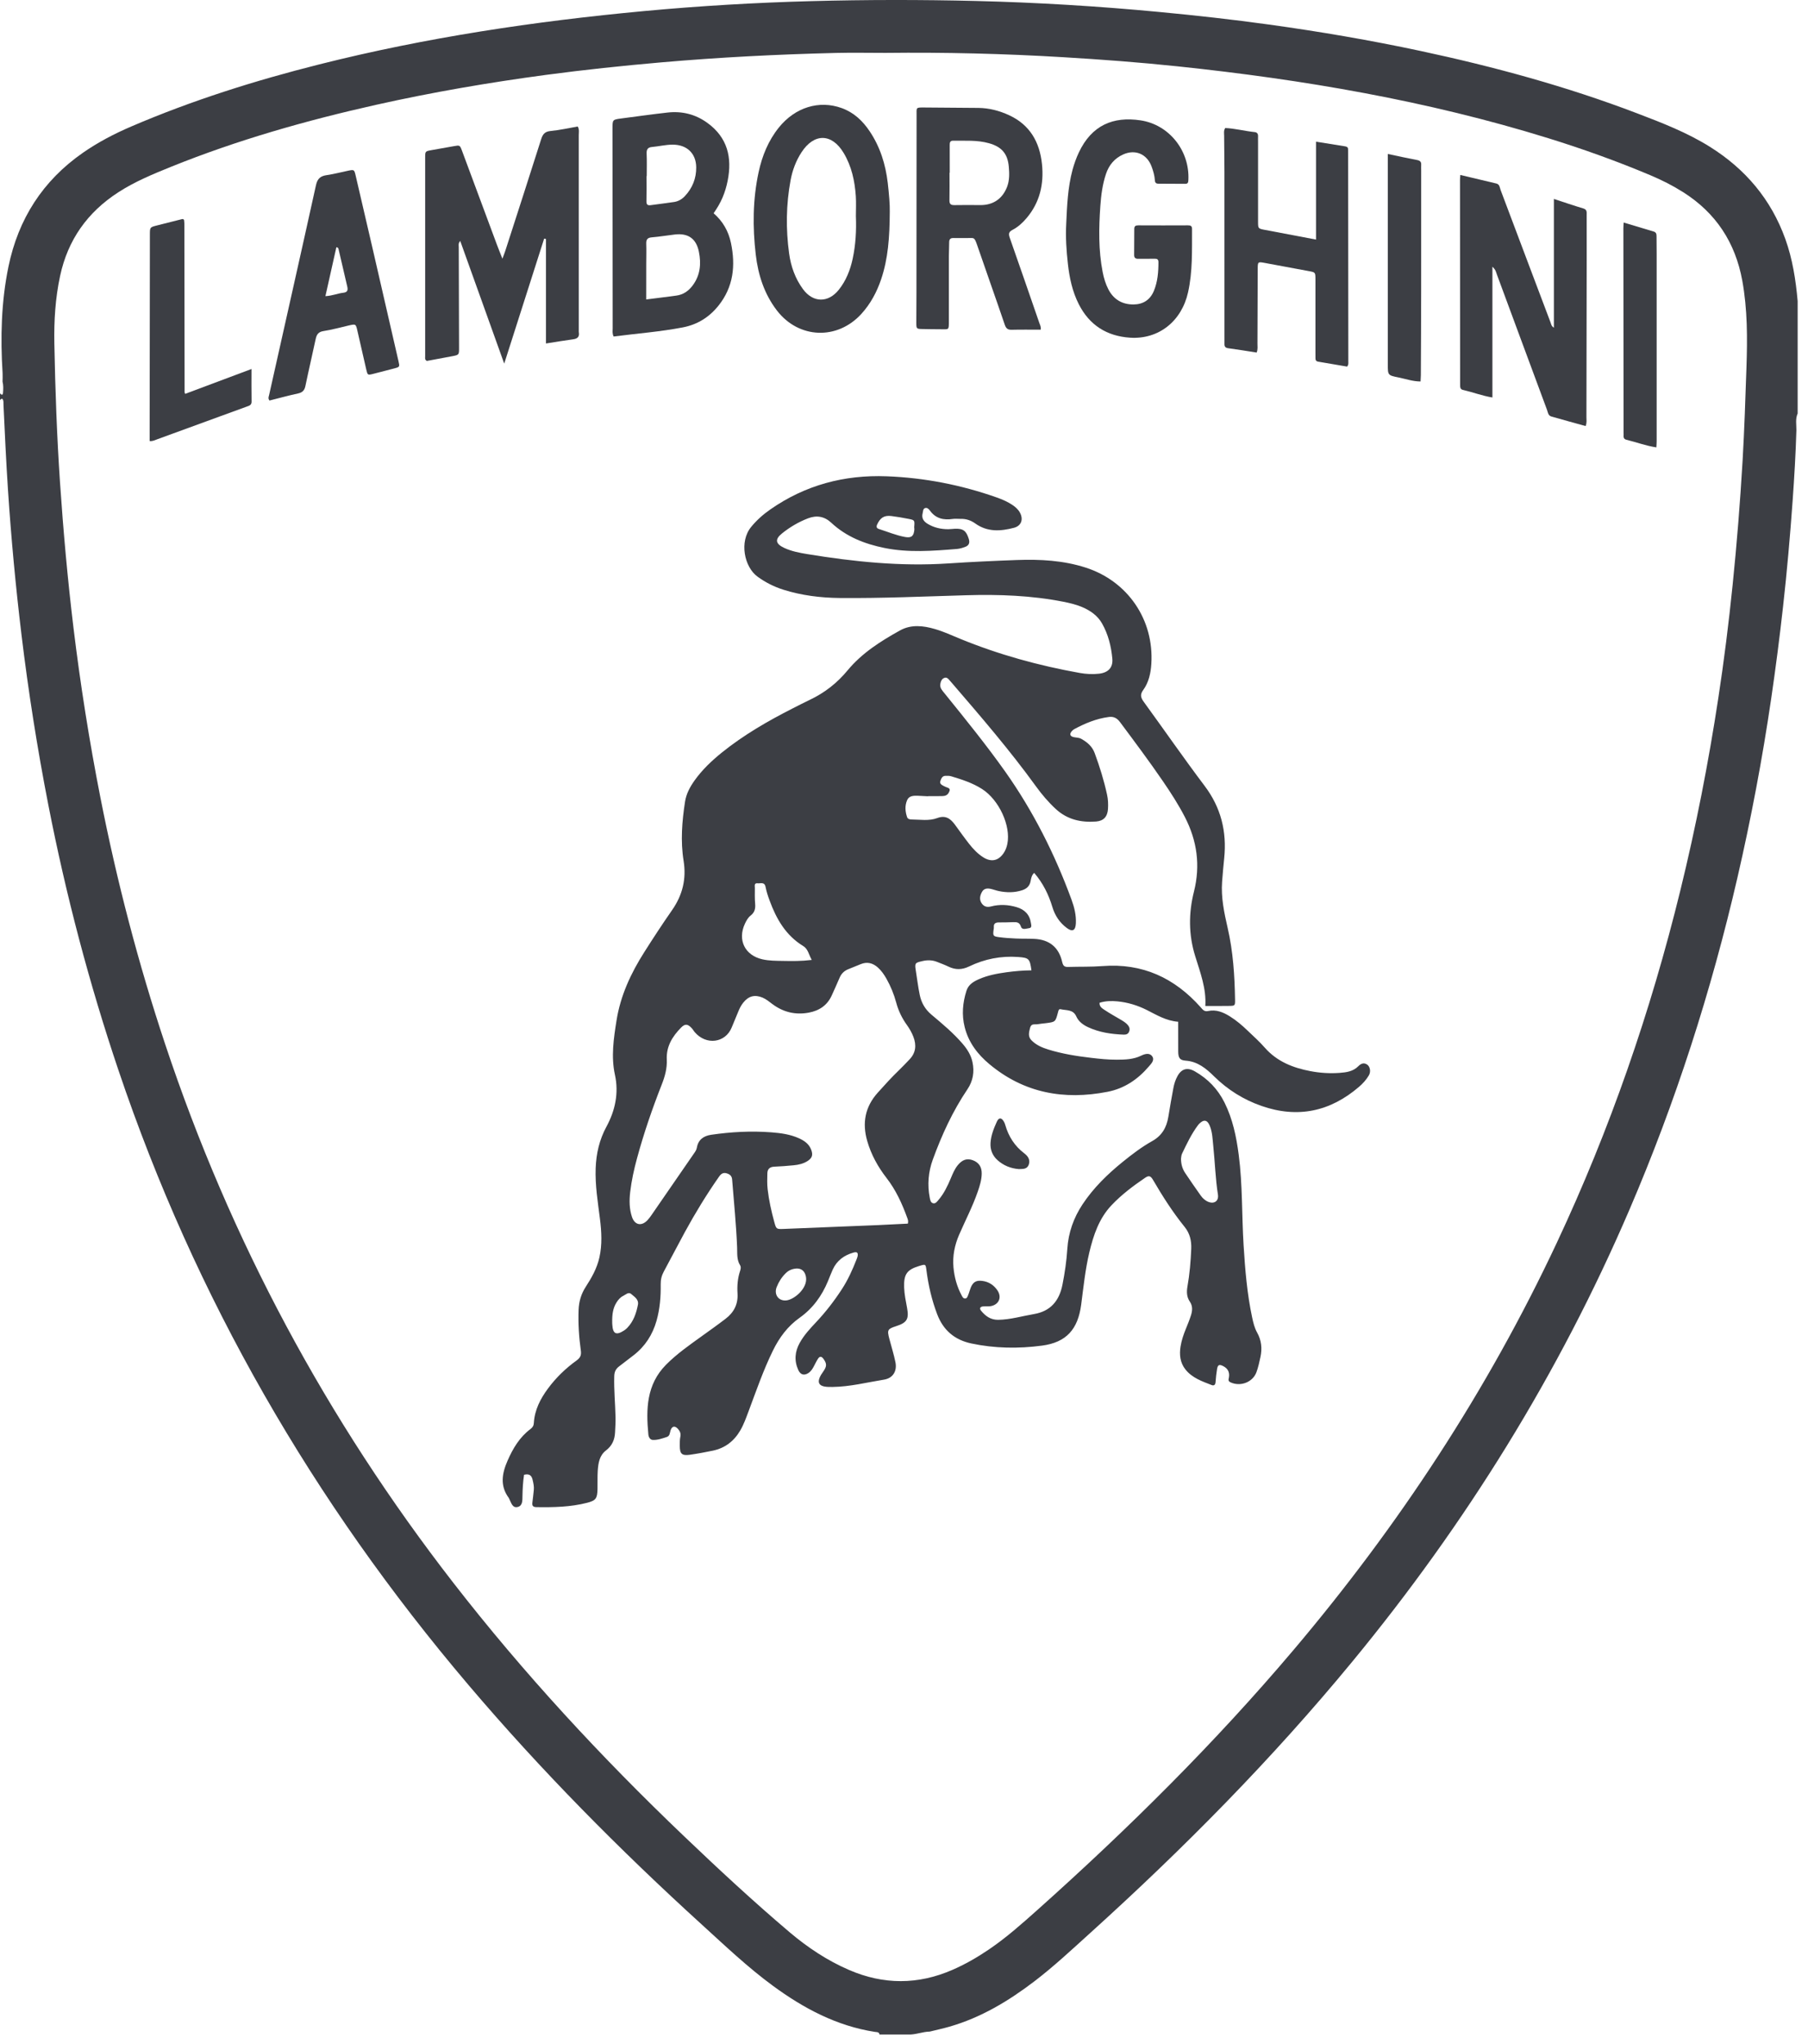
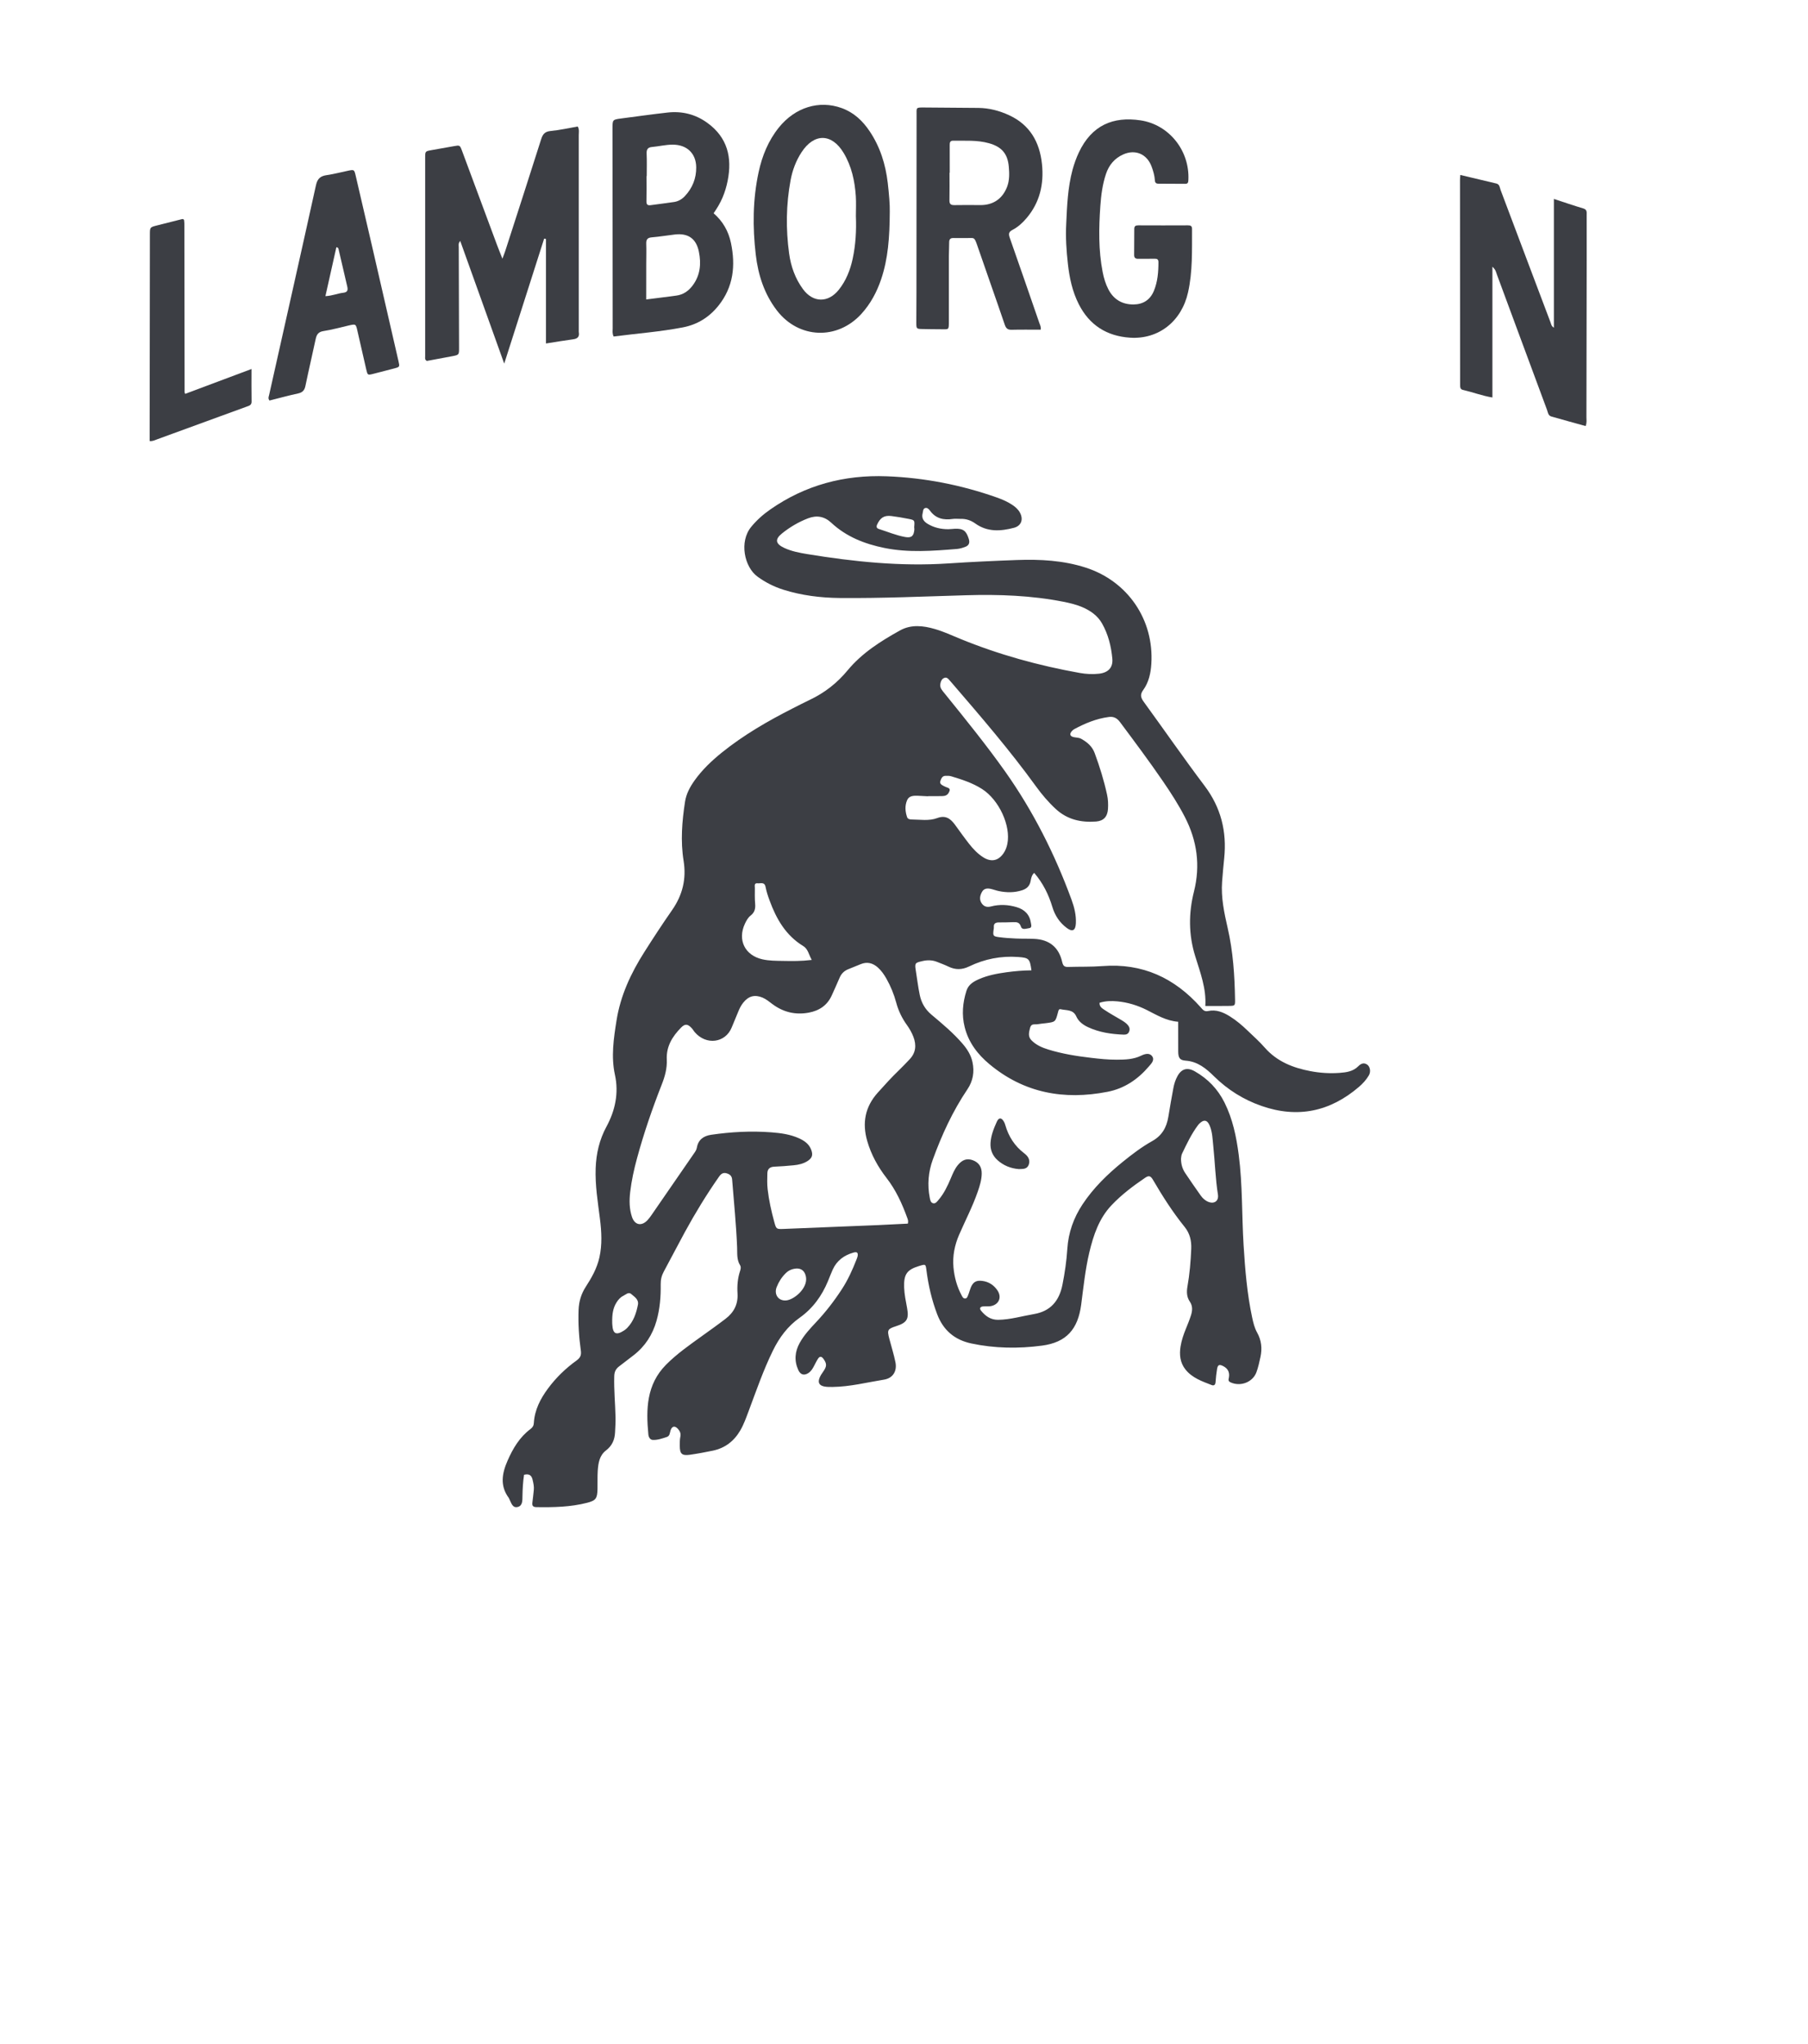
<svg xmlns="http://www.w3.org/2000/svg" width="69" height="78" viewBox="0 0 69 78" fill="none">
-   <path d="M68.557 16.42C68.531 17.315 68.477 18.209 68.414 19.103C68.317 20.453 68.199 21.802 68.048 23.148C67.917 24.324 67.766 25.497 67.594 26.668C67.258 28.957 66.829 31.227 66.309 33.481C65.306 37.829 63.946 42.061 62.185 46.162C59.496 52.425 55.937 58.154 51.605 63.411C48.545 67.125 45.174 70.537 41.607 73.761C40.911 74.391 40.225 75.033 39.478 75.604C38.489 76.359 37.434 76.993 36.226 77.339C35.981 77.409 35.73 77.463 35.483 77.524C35.202 77.529 34.938 77.649 34.655 77.636C34.292 77.636 33.929 77.636 33.566 77.636C33.549 77.531 33.455 77.546 33.391 77.536C31.929 77.309 30.67 76.637 29.496 75.776C28.539 75.074 27.68 74.256 26.804 73.459C23.643 70.584 20.642 67.553 17.875 64.293C11.949 57.315 7.451 49.526 4.522 40.843C3.403 37.527 2.516 34.151 1.845 30.718C1.424 28.562 1.082 26.394 0.819 24.213C0.598 22.381 0.427 20.545 0.305 18.703C0.233 17.617 0.184 16.531 0.133 15.444C0.13 15.38 0.139 15.309 0.114 15.254C0.084 15.186 0.034 15.221 0 15.267C0 15.182 0 15.096 0 15.011C0.049 15.069 0.107 15.093 0.115 14.993C0.126 14.85 0.134 14.705 0.097 14.562C0.098 14.456 0.105 14.35 0.099 14.244C0.013 12.876 0.046 11.514 0.324 10.169C0.699 8.357 1.629 6.901 3.155 5.836C3.735 5.432 4.356 5.107 5.004 4.829C7.329 3.831 9.734 3.074 12.185 2.457C16.258 1.431 20.398 0.812 24.575 0.423C26.7 0.225 28.83 0.1 30.964 0.043C33.055 -0.013 35.148 -0.014 37.239 0.037C39.586 0.094 41.928 0.237 44.266 0.459C45.658 0.591 47.046 0.745 48.43 0.937C50.373 1.206 52.306 1.536 54.225 1.947C57.03 2.548 59.792 3.299 62.474 4.323C63.429 4.687 64.384 5.056 65.256 5.602C66.614 6.452 67.592 7.609 68.136 9.123C68.411 9.889 68.533 10.684 68.605 11.489C68.605 12.919 68.605 14.349 68.605 15.779C68.512 15.987 68.56 16.205 68.557 16.42ZM33.792 2.018C33.163 2.018 32.533 2.005 31.904 2.02C29.674 2.074 27.447 2.187 25.224 2.381C23.757 2.509 22.293 2.663 20.834 2.858C18.656 3.15 16.492 3.521 14.347 4.001C11.683 4.598 9.062 5.342 6.527 6.365C5.835 6.645 5.146 6.929 4.516 7.337C3.339 8.098 2.59 9.15 2.294 10.528C2.111 11.379 2.058 12.24 2.074 13.104C2.108 14.874 2.171 16.643 2.29 18.411C2.416 20.263 2.581 22.11 2.804 23.953C3.067 26.123 3.409 28.28 3.83 30.425C4.457 33.617 5.276 36.758 6.303 39.845C8.793 47.329 12.471 54.178 17.308 60.408C19.984 63.854 22.939 67.046 26.093 70.057C27.413 71.317 28.75 72.56 30.143 73.74C30.83 74.32 31.575 74.815 32.405 75.173C33.719 75.741 35.032 75.741 36.345 75.17C36.836 74.957 37.297 74.691 37.739 74.391C38.403 73.941 39.001 73.409 39.598 72.876C43.064 69.779 46.359 66.515 49.364 62.964C53.38 58.217 56.767 53.064 59.41 47.431C61.44 43.105 62.993 38.614 64.129 33.975C64.723 31.552 65.201 29.106 65.577 26.64C65.796 25.207 65.976 23.768 66.123 22.325C66.285 20.744 66.411 19.16 66.504 17.574C66.573 16.391 66.61 15.208 66.651 14.025C66.689 12.915 66.692 11.807 66.492 10.708C66.226 9.256 65.486 8.123 64.232 7.331C63.835 7.08 63.417 6.869 62.984 6.687C61.707 6.149 60.405 5.682 59.082 5.272C54.47 3.842 49.738 3.036 44.947 2.532C43.493 2.379 42.036 2.27 40.576 2.183C38.317 2.047 36.056 1.992 33.792 2.018Z" fill="#3C3E44" />
  <path d="M20 56.276C19.959 56.545 19.944 56.819 19.939 57.096C19.936 57.255 19.948 57.455 19.762 57.504C19.558 57.557 19.514 57.352 19.443 57.214C19.433 57.195 19.427 57.174 19.415 57.157C19.072 56.692 19.16 56.217 19.372 55.735C19.576 55.27 19.83 54.842 20.244 54.531C20.327 54.468 20.368 54.406 20.374 54.297C20.404 53.8 20.623 53.377 20.913 52.985C21.22 52.57 21.588 52.214 22.006 51.914C22.15 51.81 22.19 51.708 22.167 51.541C22.095 51.023 22.062 50.502 22.082 49.978C22.095 49.66 22.18 49.373 22.354 49.105C22.58 48.756 22.784 48.396 22.876 47.981C22.985 47.493 22.958 47.006 22.897 46.517C22.816 45.872 22.709 45.23 22.733 44.575C22.755 44.014 22.872 43.496 23.147 42.988C23.474 42.383 23.622 41.718 23.468 41.012C23.317 40.322 23.419 39.635 23.528 38.946C23.679 37.988 24.078 37.136 24.59 36.33C24.933 35.789 25.283 35.254 25.649 34.729C26.048 34.157 26.2 33.541 26.089 32.851C25.967 32.096 26.028 31.341 26.144 30.589C26.192 30.285 26.334 30.026 26.508 29.781C26.802 29.369 27.166 29.025 27.558 28.709C28.385 28.045 29.298 27.517 30.24 27.038C30.459 26.926 30.677 26.814 30.898 26.709C31.466 26.44 31.944 26.069 32.348 25.58C32.893 24.921 33.61 24.466 34.348 24.057C34.773 23.821 35.235 23.873 35.687 24.006C36.015 24.102 36.325 24.245 36.64 24.375C38.115 24.98 39.643 25.4 41.21 25.68C41.452 25.723 41.699 25.735 41.944 25.708C42.292 25.669 42.482 25.473 42.451 25.135C42.408 24.666 42.294 24.208 42.06 23.794C41.885 23.485 41.603 23.292 41.281 23.158C41.053 23.064 40.814 23.008 40.574 22.961C39.352 22.721 38.119 22.678 36.878 22.714C35.267 22.76 33.657 22.834 32.045 22.819C31.318 22.812 30.598 22.723 29.9 22.504C29.542 22.391 29.213 22.226 28.907 22.002C28.406 21.635 28.202 20.671 28.67 20.103C28.883 19.844 29.128 19.628 29.401 19.438C30.736 18.508 32.224 18.113 33.842 18.175C35.28 18.23 36.677 18.503 38.034 18.981C38.245 19.056 38.451 19.143 38.638 19.269C38.754 19.347 38.859 19.439 38.926 19.564C39.063 19.821 38.978 20.067 38.694 20.141C38.187 20.274 37.682 20.307 37.222 19.977C37.052 19.855 36.864 19.792 36.653 19.8C36.557 19.803 36.459 19.788 36.365 19.802C36.013 19.855 35.71 19.79 35.489 19.483C35.448 19.427 35.384 19.36 35.302 19.389C35.219 19.419 35.232 19.512 35.212 19.582C35.162 19.767 35.247 19.894 35.395 19.985C35.637 20.133 35.906 20.195 36.188 20.194C36.274 20.194 36.359 20.181 36.444 20.177C36.762 20.165 36.877 20.257 36.973 20.567C37.02 20.721 36.974 20.818 36.833 20.87C36.733 20.907 36.628 20.939 36.524 20.948C35.598 21.023 34.671 21.097 33.749 20.909C32.995 20.755 32.298 20.482 31.725 19.948C31.465 19.705 31.17 19.652 30.838 19.779C30.477 19.918 30.146 20.113 29.846 20.354C29.56 20.583 29.595 20.755 29.94 20.913C30.214 21.038 30.509 21.095 30.802 21.143C32.586 21.435 34.376 21.621 36.188 21.5C37.061 21.442 37.935 21.402 38.81 21.37C39.698 21.338 40.58 21.384 41.436 21.66C43.041 22.177 44.047 23.651 43.939 25.334C43.917 25.689 43.84 26.041 43.63 26.329C43.49 26.521 43.545 26.637 43.661 26.797C44.433 27.858 45.18 28.938 45.97 29.985C46.598 30.816 46.824 31.732 46.72 32.75C46.69 33.047 46.662 33.345 46.64 33.643C46.595 34.247 46.719 34.832 46.853 35.414C47.06 36.314 47.119 37.227 47.134 38.145C47.138 38.376 47.13 38.381 46.914 38.385C46.617 38.391 46.321 38.387 45.999 38.387C46.043 37.731 45.807 37.111 45.613 36.485C45.358 35.666 45.359 34.844 45.566 34.022C45.817 33.023 45.686 32.08 45.216 31.171C44.97 30.696 44.682 30.249 44.38 29.809C43.856 29.043 43.299 28.3 42.745 27.556C42.628 27.399 42.5 27.335 42.313 27.36C41.841 27.423 41.41 27.601 40.995 27.825C40.968 27.84 40.943 27.861 40.92 27.884C40.804 28.001 40.827 28.099 40.985 28.13C41.078 28.149 41.175 28.144 41.263 28.193C41.491 28.32 41.679 28.475 41.776 28.735C41.969 29.256 42.132 29.784 42.25 30.326C42.289 30.505 42.296 30.687 42.285 30.868C42.266 31.163 42.118 31.326 41.831 31.349C41.256 31.393 40.729 31.275 40.29 30.869C40.007 30.606 39.758 30.314 39.533 30.002C38.537 28.626 37.429 27.341 36.322 26.055C36.308 26.039 36.295 26.022 36.28 26.007C36.201 25.928 36.141 25.796 35.994 25.89C35.9 25.951 35.85 26.154 35.91 26.269C35.955 26.352 36.021 26.425 36.081 26.499C36.866 27.471 37.653 28.441 38.374 29.46C39.437 30.966 40.259 32.601 40.893 34.33C41 34.621 41.075 34.922 41.059 35.237C41.045 35.507 40.93 35.571 40.716 35.413C40.443 35.212 40.261 34.939 40.163 34.612C40.02 34.138 39.807 33.702 39.468 33.308C39.37 33.4 39.352 33.515 39.332 33.621C39.296 33.812 39.182 33.916 39.004 33.973C38.711 34.067 38.416 34.064 38.119 34.003C38.015 33.982 37.915 33.942 37.811 33.919C37.678 33.89 37.55 33.9 37.476 34.035C37.401 34.171 37.367 34.316 37.458 34.46C37.543 34.593 37.664 34.63 37.818 34.59C38.146 34.504 38.476 34.521 38.798 34.616C39.098 34.704 39.296 34.897 39.343 35.219C39.355 35.3 39.394 35.408 39.266 35.42C39.163 35.43 39.011 35.503 38.962 35.357C38.907 35.192 38.803 35.183 38.666 35.189C38.485 35.197 38.303 35.199 38.122 35.199C37.996 35.199 37.916 35.24 37.929 35.384C37.932 35.415 37.924 35.447 37.919 35.479C37.889 35.708 37.9 35.732 38.132 35.762C38.343 35.79 38.556 35.804 38.769 35.813C39.004 35.824 39.239 35.815 39.474 35.827C40.048 35.855 40.409 36.146 40.537 36.708C40.571 36.856 40.623 36.903 40.765 36.898C41.202 36.884 41.642 36.899 42.077 36.865C43.599 36.746 44.824 37.316 45.821 38.436C45.898 38.523 45.957 38.614 46.108 38.58C46.408 38.514 46.676 38.623 46.927 38.778C47.182 38.936 47.409 39.13 47.624 39.338C47.84 39.545 48.065 39.745 48.261 39.969C48.728 40.505 49.341 40.748 50.016 40.875C50.385 40.945 50.758 40.968 51.131 40.94C51.387 40.921 51.641 40.885 51.837 40.687C51.932 40.591 52.048 40.533 52.18 40.627C52.288 40.705 52.323 40.895 52.241 41.035C52.144 41.202 52.013 41.345 51.867 41.471C50.764 42.42 49.522 42.683 48.142 42.201C47.459 41.963 46.855 41.586 46.337 41.076C46.03 40.773 45.708 40.505 45.243 40.473C45.02 40.457 44.967 40.362 44.965 40.123C44.962 39.75 44.964 39.378 44.964 38.99C44.507 38.955 44.143 38.731 43.767 38.541C43.409 38.362 43.036 38.248 42.639 38.211C42.415 38.19 42.192 38.194 41.963 38.265C41.951 38.422 42.076 38.486 42.173 38.551C42.367 38.681 42.575 38.792 42.776 38.913C42.876 38.973 42.977 39.033 43.052 39.127C43.111 39.201 43.125 39.282 43.091 39.367C43.055 39.457 42.979 39.485 42.884 39.481C42.412 39.463 41.949 39.396 41.517 39.193C41.331 39.106 41.16 38.977 41.077 38.789C40.953 38.509 40.695 38.564 40.481 38.512C40.399 38.492 40.391 38.58 40.374 38.641C40.279 38.996 40.279 38.997 39.913 39.044C39.807 39.057 39.7 39.065 39.595 39.084C39.491 39.102 39.359 39.044 39.313 39.218C39.269 39.39 39.222 39.551 39.364 39.696C39.541 39.877 39.766 39.975 40.002 40.048C40.533 40.212 41.081 40.301 41.632 40.365C41.96 40.404 42.289 40.439 42.621 40.437C42.943 40.436 43.258 40.428 43.558 40.28C43.689 40.216 43.869 40.164 43.97 40.305C44.078 40.455 43.936 40.588 43.844 40.696C43.424 41.189 42.909 41.538 42.265 41.663C40.607 41.986 39.082 41.712 37.76 40.608C37.31 40.234 36.962 39.778 36.816 39.195C36.698 38.726 36.739 38.265 36.883 37.809C36.959 37.57 37.151 37.457 37.358 37.365C37.692 37.218 38.049 37.151 38.409 37.101C38.725 37.058 39.043 37.03 39.364 37.028C39.301 36.583 39.271 36.548 38.853 36.518C38.201 36.471 37.575 36.594 36.99 36.877C36.713 37.011 36.464 37.014 36.196 36.885C36.053 36.816 35.902 36.761 35.754 36.702C35.579 36.633 35.393 36.631 35.218 36.671C34.935 36.736 34.903 36.739 34.948 37.02C34.999 37.335 35.036 37.653 35.101 37.966C35.164 38.269 35.306 38.515 35.547 38.718C35.963 39.068 36.383 39.417 36.739 39.832C36.914 40.037 37.055 40.258 37.113 40.528C37.194 40.903 37.133 41.251 36.921 41.566C36.357 42.402 35.94 43.312 35.597 44.255C35.428 44.722 35.386 45.211 35.483 45.705C35.5 45.789 35.514 45.886 35.604 45.913C35.7 45.942 35.759 45.856 35.813 45.793C36.025 45.548 36.161 45.258 36.286 44.963C36.361 44.786 36.432 44.608 36.556 44.458C36.726 44.252 36.904 44.194 37.119 44.271C37.352 44.355 37.471 44.525 37.466 44.788C37.462 45.025 37.392 45.25 37.315 45.472C37.12 46.037 36.843 46.567 36.605 47.114C36.432 47.513 36.349 47.927 36.388 48.361C36.422 48.736 36.519 49.094 36.698 49.428C36.727 49.483 36.757 49.55 36.83 49.55C36.909 49.55 36.925 49.472 36.949 49.417C36.987 49.329 37.008 49.234 37.043 49.145C37.132 48.922 37.252 48.848 37.49 48.879C37.736 48.911 37.931 49.038 38.067 49.242C38.243 49.506 38.123 49.784 37.809 49.842C37.716 49.859 37.617 49.844 37.522 49.852C37.406 49.861 37.369 49.929 37.443 50.018C37.61 50.222 37.808 50.367 38.095 50.363C38.559 50.357 39 50.222 39.451 50.146C40.096 50.038 40.426 49.638 40.548 49.02C40.637 48.569 40.704 48.115 40.733 47.658C40.773 47.034 40.973 46.472 41.315 45.955C41.733 45.325 42.267 44.806 42.85 44.334C43.207 44.045 43.573 43.766 43.974 43.542C44.344 43.335 44.521 43.023 44.587 42.623C44.647 42.255 44.711 41.888 44.78 41.521C44.809 41.364 44.857 41.21 44.934 41.069C45.091 40.78 45.315 40.719 45.601 40.883C46.097 41.166 46.475 41.558 46.731 42.071C47.045 42.7 47.184 43.376 47.274 44.066C47.424 45.211 47.389 46.366 47.46 47.516C47.517 48.442 47.593 49.366 47.787 50.276C47.83 50.474 47.877 50.673 47.977 50.851C48.142 51.145 48.173 51.457 48.104 51.78C48.061 51.978 48.019 52.178 47.949 52.366C47.805 52.752 47.332 52.923 46.959 52.748C46.857 52.7 46.888 52.635 46.9 52.565C46.936 52.358 46.855 52.213 46.668 52.123C46.532 52.057 46.475 52.082 46.448 52.237C46.42 52.405 46.402 52.575 46.39 52.745C46.382 52.848 46.327 52.885 46.245 52.854C45.877 52.711 45.498 52.582 45.241 52.258C45.035 51.998 45.004 51.693 45.055 51.377C45.093 51.145 45.168 50.923 45.258 50.705C45.327 50.537 45.395 50.369 45.45 50.197C45.508 50.02 45.523 49.838 45.411 49.674C45.286 49.492 45.282 49.295 45.318 49.09C45.402 48.617 45.441 48.139 45.462 47.659C45.475 47.347 45.409 47.065 45.212 46.821C44.754 46.255 44.365 45.644 43.999 45.017C43.914 44.873 43.846 44.846 43.706 44.941C43.245 45.254 42.801 45.588 42.419 45.992C41.942 46.496 41.729 47.134 41.572 47.794C41.417 48.449 41.349 49.118 41.262 49.784C41.139 50.72 40.702 51.224 39.768 51.348C38.868 51.468 37.959 51.456 37.062 51.264C36.428 51.127 35.998 50.76 35.766 50.15C35.56 49.609 35.431 49.051 35.357 48.478C35.326 48.234 35.327 48.234 35.083 48.308C34.609 48.451 34.49 48.624 34.505 49.124C34.514 49.392 34.57 49.653 34.618 49.915C34.694 50.335 34.611 50.473 34.204 50.604C33.873 50.711 33.851 50.748 33.939 51.084C34.017 51.383 34.112 51.678 34.173 51.98C34.242 52.321 34.077 52.591 33.737 52.646C33.085 52.751 32.441 52.917 31.775 52.925C31.668 52.926 31.559 52.928 31.456 52.907C31.265 52.868 31.206 52.759 31.277 52.578C31.311 52.491 31.367 52.41 31.422 52.332C31.558 52.137 31.559 52.036 31.424 51.85C31.358 51.759 31.288 51.745 31.223 51.841C31.164 51.929 31.118 52.026 31.069 52.12C31.015 52.225 30.954 52.327 30.853 52.393C30.688 52.501 30.549 52.461 30.466 52.28C30.304 51.924 30.334 51.576 30.523 51.238C30.686 50.946 30.911 50.703 31.138 50.462C31.505 50.073 31.831 49.652 32.123 49.204C32.358 48.845 32.533 48.458 32.688 48.06C32.703 48.02 32.721 47.98 32.729 47.939C32.754 47.804 32.71 47.758 32.573 47.797C32.218 47.898 31.939 48.098 31.782 48.442C31.716 48.587 31.66 48.737 31.599 48.885C31.366 49.449 31.02 49.928 30.518 50.284C30.062 50.607 29.743 51.037 29.499 51.535C29.132 52.282 28.862 53.069 28.571 53.846C28.477 54.096 28.389 54.347 28.255 54.579C28.017 54.989 27.674 55.257 27.209 55.355C26.917 55.416 26.623 55.471 26.328 55.513C26.023 55.555 25.944 55.479 25.943 55.172C25.943 55.055 25.941 54.935 25.965 54.821C25.99 54.701 25.949 54.613 25.877 54.53C25.761 54.397 25.65 54.413 25.593 54.575C25.559 54.673 25.57 54.796 25.444 54.836C25.272 54.891 25.098 54.954 24.916 54.947C24.806 54.943 24.753 54.834 24.744 54.741C24.651 53.776 24.671 52.834 25.415 52.081C25.83 51.661 26.313 51.326 26.789 50.983C27.092 50.765 27.397 50.549 27.693 50.322C28.008 50.08 28.172 49.77 28.146 49.354C28.128 49.069 28.151 48.778 28.244 48.5C28.268 48.428 28.286 48.347 28.245 48.282C28.111 48.069 28.14 47.829 28.131 47.599C28.097 46.735 28.009 45.876 27.941 45.014C27.93 44.868 27.852 44.809 27.731 44.773C27.596 44.733 27.515 44.795 27.439 44.904C26.962 45.586 26.529 46.296 26.131 47.026C25.861 47.523 25.602 48.025 25.333 48.522C25.25 48.676 25.212 48.829 25.215 49.008C25.222 49.478 25.185 49.945 25.055 50.402C24.904 50.932 24.622 51.372 24.186 51.711C24.001 51.855 23.815 51.998 23.628 52.14C23.503 52.235 23.446 52.345 23.442 52.517C23.427 53.041 23.48 53.561 23.491 54.084C23.495 54.275 23.482 54.467 23.473 54.658C23.46 54.938 23.36 55.17 23.128 55.347C22.876 55.539 22.832 55.832 22.812 56.122C22.797 56.356 22.809 56.592 22.803 56.826C22.795 57.18 22.739 57.26 22.408 57.345C21.771 57.509 21.121 57.521 20.469 57.511C20.34 57.508 20.301 57.456 20.318 57.334C20.34 57.176 20.354 57.017 20.372 56.858C20.386 56.728 20.358 56.607 20.329 56.48C20.288 56.291 20.192 56.229 20 56.276ZM34.647 46.693C34.673 46.591 34.645 46.532 34.624 46.473C34.427 45.93 34.191 45.411 33.832 44.949C33.504 44.526 33.247 44.061 33.097 43.541C32.898 42.851 33.013 42.237 33.498 41.696C33.761 41.402 34.026 41.11 34.311 40.836C34.449 40.703 34.581 40.563 34.713 40.424C34.954 40.171 34.979 39.882 34.859 39.565C34.797 39.404 34.713 39.257 34.614 39.118C34.425 38.856 34.287 38.573 34.203 38.259C34.117 37.94 33.992 37.634 33.829 37.345C33.739 37.186 33.636 37.038 33.499 36.916C33.307 36.747 33.093 36.691 32.849 36.791C32.691 36.856 32.534 36.921 32.376 36.983C32.218 37.046 32.109 37.152 32.043 37.309C31.947 37.534 31.845 37.757 31.745 37.98C31.573 38.363 31.268 38.567 30.864 38.642C30.352 38.736 29.891 38.624 29.476 38.314C29.357 38.225 29.243 38.128 29.104 38.069C28.805 37.945 28.569 38.005 28.366 38.26C28.285 38.36 28.227 38.474 28.179 38.593C28.094 38.8 28.007 39.006 27.922 39.213C27.684 39.794 26.953 39.902 26.511 39.383C26.469 39.334 26.439 39.276 26.395 39.23C26.244 39.068 26.141 39.061 25.991 39.214C25.66 39.551 25.424 39.93 25.447 40.43C25.463 40.765 25.376 41.079 25.252 41.392C24.89 42.314 24.568 43.25 24.309 44.207C24.194 44.629 24.101 45.055 24.05 45.49C24.013 45.811 24.015 46.132 24.119 46.439C24.225 46.75 24.482 46.8 24.706 46.566C24.765 46.505 24.815 46.435 24.864 46.365C25.403 45.584 25.942 44.803 26.48 44.022C26.528 43.953 26.578 43.887 26.594 43.797C26.646 43.492 26.848 43.345 27.142 43.302C27.904 43.191 28.671 43.15 29.439 43.209C29.8 43.237 30.16 43.285 30.496 43.438C30.694 43.529 30.867 43.645 30.953 43.86C31.033 44.061 31.004 44.182 30.826 44.3C30.662 44.407 30.474 44.45 30.282 44.467C30.038 44.49 29.793 44.511 29.548 44.52C29.376 44.527 29.288 44.611 29.285 44.774C29.28 44.976 29.273 45.181 29.296 45.381C29.344 45.804 29.438 46.221 29.55 46.632C29.625 46.903 29.626 46.906 29.914 46.895C31.119 46.847 32.323 46.798 33.527 46.748C33.9 46.732 34.272 46.711 34.647 46.693ZM35.419 30.38C35.419 30.382 35.419 30.384 35.419 30.386C35.291 30.379 35.163 30.37 35.035 30.366C34.872 30.361 34.694 30.36 34.619 30.534C34.527 30.746 34.545 30.973 34.621 31.189C34.642 31.248 34.717 31.271 34.784 31.271C35.114 31.273 35.453 31.335 35.768 31.217C36.086 31.097 36.274 31.238 36.444 31.469C36.62 31.71 36.792 31.954 36.976 32.189C37.134 32.391 37.309 32.579 37.529 32.717C37.832 32.906 38.104 32.848 38.302 32.555C38.375 32.448 38.418 32.33 38.444 32.203C38.584 31.518 38.131 30.524 37.477 30.107C37.114 29.875 36.708 29.745 36.3 29.622C36.23 29.601 36.151 29.603 36.078 29.605C35.959 29.61 35.922 29.708 35.89 29.797C35.851 29.904 35.933 29.95 36.01 29.99C36.057 30.015 36.106 30.037 36.157 30.054C36.283 30.095 36.251 30.17 36.205 30.252C36.151 30.349 36.061 30.376 35.963 30.378C35.782 30.383 35.6 30.38 35.419 30.38ZM30.98 36.63C30.864 36.427 30.839 36.213 30.655 36.101C29.989 35.696 29.629 35.068 29.371 34.364C29.308 34.195 29.251 34.021 29.217 33.845C29.177 33.64 29.024 33.719 28.914 33.706C28.774 33.69 28.807 33.804 28.808 33.883C28.808 34.086 28.801 34.289 28.819 34.49C28.835 34.673 28.8 34.818 28.648 34.936C28.547 35.014 28.484 35.131 28.429 35.248C28.139 35.869 28.428 36.454 29.091 36.606C29.355 36.666 29.621 36.663 29.887 36.668C30.234 36.675 30.583 36.679 30.98 36.63ZM45.071 44.217C45.073 44.428 45.126 44.602 45.227 44.756C45.422 45.048 45.623 45.337 45.826 45.624C45.901 45.729 45.998 45.817 46.12 45.864C46.347 45.951 46.517 45.824 46.481 45.587C46.385 44.976 46.368 44.357 46.304 43.743C46.276 43.479 46.272 43.208 46.169 42.958C46.073 42.726 45.937 42.707 45.759 42.889C45.744 42.904 45.731 42.921 45.718 42.938C45.468 43.273 45.291 43.649 45.111 44.024C45.08 44.088 45.08 44.169 45.071 44.217ZM23.364 50.474C23.363 50.467 23.366 50.51 23.368 50.552C23.39 50.902 23.516 50.965 23.816 50.771C23.86 50.743 23.902 50.708 23.939 50.67C24.176 50.424 24.282 50.116 24.345 49.79C24.385 49.583 24.212 49.487 24.093 49.381C23.987 49.286 23.879 49.403 23.78 49.452C23.674 49.504 23.597 49.594 23.533 49.694C23.389 49.916 23.358 50.167 23.364 50.474ZM30.411 48.405C30.232 48.415 30.099 48.474 29.987 48.584C29.833 48.735 29.719 48.915 29.64 49.115C29.531 49.394 29.706 49.649 30.001 49.624C30.301 49.6 30.835 49.161 30.759 48.726C30.721 48.515 30.599 48.405 30.411 48.405ZM34.889 20.119C34.91 19.852 34.911 19.847 34.678 19.801C34.46 19.757 34.241 19.72 34.021 19.692C33.741 19.657 33.592 19.758 33.474 20.018C33.431 20.114 33.467 20.163 33.545 20.187C33.877 20.292 34.2 20.43 34.544 20.492C34.785 20.535 34.874 20.456 34.895 20.21C34.897 20.178 34.891 20.146 34.889 20.119Z" fill="#3C3E44" />
  <path d="M22.049 4.827C22.115 4.945 22.088 5.054 22.088 5.158C22.09 7.634 22.089 10.11 22.089 12.585C22.089 12.617 22.085 12.65 22.09 12.681C22.12 12.857 22.036 12.926 21.87 12.948C21.533 12.993 21.198 13.05 20.836 13.107C20.836 11.761 20.836 10.44 20.836 9.119C20.813 9.115 20.79 9.11 20.767 9.105C20.267 10.672 19.766 12.24 19.243 13.876C18.672 12.284 18.124 10.756 17.564 9.194C17.481 9.29 17.508 9.365 17.508 9.43C17.511 10.71 17.516 11.991 17.519 13.271C17.52 13.542 17.518 13.543 17.251 13.594C16.928 13.655 16.604 13.715 16.291 13.773C16.204 13.727 16.226 13.656 16.226 13.597C16.225 11.067 16.225 8.538 16.226 6.009C16.226 5.773 16.23 5.772 16.468 5.729C16.752 5.678 17.035 5.629 17.319 5.578C17.549 5.537 17.551 5.536 17.632 5.753C18.078 6.951 18.523 8.149 18.968 9.347C19.027 9.505 19.091 9.661 19.174 9.872C19.224 9.736 19.257 9.655 19.284 9.572C19.742 8.153 20.202 6.735 20.652 5.314C20.714 5.116 20.797 5.019 21.017 4.998C21.365 4.965 21.709 4.886 22.049 4.827Z" fill="#3C3E44" />
  <path d="M56.956 10.178C56.956 11.871 56.956 13.51 56.956 15.168C56.556 15.102 56.199 14.963 55.829 14.878C55.752 14.86 55.727 14.81 55.725 14.739C55.724 14.697 55.724 14.654 55.724 14.611C55.722 12.03 55.721 9.448 55.719 6.867C55.719 6.815 55.725 6.763 55.731 6.676C56.199 6.788 56.651 6.896 57.102 7.002C57.237 7.034 57.234 7.158 57.269 7.251C57.654 8.267 58.036 9.283 58.418 10.3C58.67 10.967 58.922 11.634 59.174 12.302C59.199 12.369 59.204 12.447 59.302 12.504C59.302 10.866 59.302 9.244 59.302 7.591C59.697 7.72 60.057 7.846 60.424 7.954C60.574 7.998 60.553 8.1 60.553 8.203C60.554 8.79 60.554 9.377 60.554 9.963C60.551 11.947 60.548 13.931 60.544 15.916C60.544 16.02 60.566 16.128 60.514 16.258C60.077 16.137 59.638 16.018 59.202 15.892C59.08 15.857 59.074 15.732 59.038 15.635C58.682 14.677 58.327 13.718 57.972 12.759C57.692 12.001 57.413 11.241 57.13 10.483C57.097 10.396 57.087 10.295 56.956 10.178Z" fill="#3C3E44" />
  <path d="M23.418 12.841C23.36 12.717 23.382 12.62 23.382 12.527C23.379 9.987 23.377 7.448 23.375 4.909C23.375 4.566 23.376 4.565 23.706 4.521C24.298 4.444 24.889 4.36 25.483 4.294C26.033 4.234 26.542 4.36 26.994 4.688C27.764 5.245 27.947 6.009 27.77 6.898C27.727 7.117 27.663 7.331 27.575 7.538C27.488 7.746 27.372 7.937 27.234 8.139C27.582 8.438 27.801 8.818 27.896 9.271C28.076 10.135 27.992 10.947 27.421 11.662C27.068 12.104 26.617 12.386 26.06 12.493C25.19 12.661 24.306 12.726 23.418 12.841ZM24.662 11.427C25.073 11.375 25.442 11.33 25.81 11.28C26.079 11.245 26.282 11.1 26.44 10.886C26.726 10.498 26.764 10.065 26.673 9.61C26.573 9.11 26.268 8.89 25.758 8.948C25.463 8.982 25.169 9.033 24.873 9.057C24.706 9.071 24.658 9.143 24.663 9.299C24.672 9.565 24.663 9.831 24.663 10.097C24.662 10.53 24.662 10.964 24.662 11.427ZM24.682 6.722C24.679 6.722 24.676 6.722 24.673 6.722C24.673 7.041 24.679 7.36 24.671 7.679C24.668 7.813 24.718 7.846 24.84 7.828C25.135 7.786 25.431 7.753 25.725 7.708C25.887 7.684 26.027 7.602 26.138 7.483C26.427 7.175 26.575 6.804 26.57 6.383C26.564 5.849 26.21 5.52 25.675 5.52C25.407 5.519 25.147 5.586 24.883 5.609C24.724 5.623 24.671 5.7 24.678 5.86C24.691 6.147 24.682 6.435 24.682 6.722Z" fill="#3C3E44" />
  <path d="M39.718 12.581C39.339 12.581 38.976 12.575 38.615 12.584C38.463 12.588 38.396 12.54 38.345 12.39C38.003 11.383 37.644 10.381 37.299 9.374C37.179 9.023 37.179 9.088 36.903 9.084C36.733 9.082 36.562 9.089 36.391 9.083C36.264 9.078 36.223 9.136 36.224 9.254C36.225 9.424 36.213 9.595 36.212 9.765C36.211 10.586 36.212 11.407 36.212 12.229C36.212 12.621 36.225 12.562 35.862 12.564C35.648 12.565 35.435 12.559 35.222 12.556C34.975 12.552 34.971 12.551 34.97 12.315C34.969 11.931 34.974 11.547 34.975 11.164C34.977 8.945 34.979 6.727 34.98 4.509C34.98 4.477 34.98 4.445 34.98 4.413C34.983 4.099 34.932 4.099 35.289 4.102C35.971 4.107 36.654 4.112 37.337 4.118C37.748 4.122 38.14 4.225 38.51 4.396C39.304 4.762 39.679 5.422 39.766 6.264C39.844 7.026 39.684 7.726 39.177 8.324C39.023 8.505 38.849 8.665 38.639 8.773C38.489 8.85 38.487 8.933 38.538 9.079C38.92 10.163 39.293 11.25 39.669 12.336C39.694 12.406 39.733 12.472 39.718 12.581ZM36.246 6.591C36.243 6.591 36.24 6.591 36.237 6.591C36.237 6.942 36.242 7.293 36.235 7.644C36.232 7.785 36.286 7.829 36.422 7.827C36.752 7.821 37.082 7.823 37.412 7.826C37.905 7.83 38.264 7.582 38.437 7.122C38.529 6.875 38.522 6.621 38.5 6.366C38.457 5.865 38.23 5.602 37.741 5.465C37.292 5.339 36.833 5.376 36.376 5.369C36.253 5.367 36.245 5.445 36.245 5.538C36.247 5.889 36.246 6.24 36.246 6.591Z" fill="#3C3E44" />
-   <path d="M46.759 4.885C47.133 4.902 47.506 5.002 47.886 5.041C47.973 5.05 48.015 5.105 48.012 5.195C48.009 5.269 48.012 5.344 48.012 5.419C48.012 6.432 48.011 7.446 48.012 8.459C48.013 8.716 48.014 8.722 48.256 8.769C48.903 8.894 49.551 9.014 50.224 9.142C50.224 7.892 50.224 6.668 50.224 5.406C50.613 5.469 50.976 5.529 51.338 5.585C51.414 5.597 51.451 5.633 51.449 5.71C51.448 5.752 51.45 5.795 51.45 5.838C51.452 8.494 51.455 11.151 51.457 13.807C51.457 13.858 51.471 13.914 51.41 13.989C51.054 13.928 50.681 13.862 50.307 13.801C50.225 13.788 50.203 13.741 50.203 13.67C50.202 13.595 50.202 13.521 50.202 13.446C50.202 12.518 50.203 11.59 50.202 10.662C50.201 10.394 50.2 10.392 49.959 10.347C49.394 10.241 48.828 10.136 48.262 10.032C48.006 9.985 48 9.99 47.999 10.263C47.995 11.212 47.994 12.162 47.989 13.111C47.989 13.216 48.009 13.324 47.959 13.453C47.599 13.397 47.236 13.337 46.871 13.288C46.76 13.273 46.727 13.22 46.73 13.121C46.732 13.035 46.73 12.95 46.73 12.864C46.73 10.763 46.73 8.661 46.729 6.559C46.729 6.1 46.719 5.642 46.718 5.183C46.718 5.09 46.693 4.992 46.759 4.885Z" fill="#3C3E44" />
  <path d="M33.957 8.073C33.952 9.069 33.891 9.875 33.629 10.653C33.464 11.143 33.224 11.592 32.874 11.977C31.953 12.988 30.481 12.93 29.649 11.847C29.168 11.22 28.934 10.494 28.843 9.72C28.72 8.665 28.726 7.612 28.952 6.568C29.086 5.946 29.322 5.367 29.724 4.866C30.345 4.095 31.26 3.813 32.122 4.124C32.583 4.291 32.921 4.608 33.188 5.007C33.589 5.604 33.797 6.27 33.88 6.979C33.929 7.403 33.964 7.828 33.957 8.073ZM32.664 8.25C32.664 7.994 32.678 7.737 32.661 7.483C32.621 6.904 32.501 6.344 32.197 5.837C31.746 5.084 31.071 5.072 30.589 5.811C30.377 6.136 30.243 6.495 30.172 6.875C29.999 7.805 29.988 8.74 30.116 9.676C30.184 10.168 30.348 10.629 30.644 11.033C31.029 11.557 31.606 11.566 32.013 11.056C32.29 10.708 32.449 10.303 32.542 9.871C32.656 9.336 32.687 8.794 32.664 8.25Z" fill="#3C3E44" />
  <path d="M40.691 8.538C40.723 7.846 40.75 7.154 40.932 6.479C40.994 6.253 41.072 6.033 41.172 5.82C41.665 4.771 42.489 4.438 43.523 4.592C44.624 4.756 45.409 5.757 45.353 6.871C45.349 6.955 45.339 7.016 45.234 7.015C44.893 7.012 44.552 7.01 44.211 7.01C44.119 7.01 44.08 6.973 44.074 6.879C44.063 6.697 44.011 6.523 43.948 6.353C43.772 5.877 43.327 5.686 42.864 5.894C42.536 6.042 42.322 6.296 42.208 6.638C42.075 7.036 42.022 7.447 41.993 7.862C41.934 8.704 41.919 9.545 42.081 10.379C42.126 10.61 42.193 10.835 42.301 11.044C42.502 11.429 42.829 11.621 43.261 11.618C43.626 11.615 43.893 11.443 44.035 11.103C44.181 10.752 44.21 10.381 44.21 10.006C44.21 9.912 44.175 9.873 44.08 9.874C43.866 9.877 43.653 9.872 43.44 9.876C43.334 9.878 43.282 9.839 43.283 9.729C43.287 9.399 43.289 9.068 43.288 8.738C43.287 8.623 43.345 8.598 43.447 8.599C44.077 8.602 44.706 8.602 45.335 8.599C45.436 8.599 45.493 8.619 45.493 8.737C45.489 9.547 45.519 10.36 45.34 11.158C45.093 12.262 44.217 12.956 43.129 12.886C42.244 12.828 41.576 12.411 41.169 11.605C40.924 11.122 40.814 10.601 40.755 10.071C40.698 9.563 40.663 9.051 40.691 8.538Z" fill="#3C3E44" />
  <path d="M10.284 15.284C10.221 15.2 10.256 15.137 10.269 15.079C10.866 12.408 11.47 9.738 12.059 7.065C12.114 6.814 12.231 6.717 12.468 6.683C12.742 6.644 13.01 6.571 13.282 6.515C13.516 6.467 13.519 6.468 13.576 6.712C13.786 7.615 13.996 8.517 14.205 9.42C14.54 10.873 14.873 12.326 15.207 13.779C15.258 14 15.257 14.002 15.049 14.058C14.781 14.129 14.513 14.198 14.245 14.266C14.032 14.32 14.029 14.319 13.977 14.096C13.864 13.608 13.754 13.12 13.642 12.632C13.58 12.359 13.58 12.359 13.31 12.42C12.988 12.494 12.668 12.584 12.343 12.634C12.144 12.665 12.083 12.772 12.046 12.943C11.92 13.536 11.78 14.127 11.657 14.722C11.623 14.889 11.551 14.975 11.379 15.013C11.009 15.093 10.643 15.194 10.284 15.284ZM12.419 11.301C12.68 11.288 12.886 11.196 13.104 11.171C13.27 11.152 13.283 11.063 13.251 10.928C13.139 10.455 13.03 9.98 12.92 9.506C12.91 9.463 12.886 9.435 12.837 9.434C12.701 10.043 12.565 10.652 12.419 11.301Z" fill="#3C3E44" />
  <path d="M5.711 16.83C5.711 16.735 5.711 16.641 5.711 16.546C5.714 14.017 5.717 11.488 5.72 8.958C5.72 8.671 5.721 8.671 5.994 8.602C6.324 8.519 6.654 8.436 6.964 8.357C6.996 8.369 7.008 8.37 7.014 8.377C7.021 8.384 7.025 8.396 7.026 8.406C7.03 8.448 7.036 8.491 7.036 8.533C7.039 10.678 7.042 12.822 7.045 14.967C7.045 14.977 7.051 14.987 7.065 15.03C7.898 14.718 8.73 14.406 9.598 14.081C9.598 14.524 9.594 14.925 9.601 15.326C9.603 15.46 9.511 15.481 9.425 15.513C9.095 15.636 8.764 15.753 8.434 15.874C7.624 16.169 6.813 16.465 6.003 16.762C5.914 16.794 5.83 16.843 5.711 16.83Z" fill="#3C3E44" />
-   <path d="M52.964 5.875C53.366 5.96 53.719 6.039 54.074 6.105C54.19 6.127 54.246 6.171 54.238 6.291C54.234 6.366 54.238 6.44 54.238 6.515C54.238 8.029 54.239 9.542 54.237 11.056C54.236 12.143 54.23 13.23 54.225 14.317C54.224 14.391 54.218 14.465 54.214 14.557C53.918 14.556 53.646 14.459 53.37 14.403C52.963 14.322 52.964 14.314 52.964 13.904C52.964 11.356 52.964 8.809 52.964 6.261C52.964 6.145 52.964 6.03 52.964 5.875Z" fill="#3C3E44" />
-   <path d="M61.966 8.492C62.356 8.609 62.73 8.724 63.106 8.834C63.213 8.865 63.221 8.938 63.22 9.029C63.219 9.253 63.224 9.477 63.224 9.701C63.225 12.078 63.225 14.454 63.224 16.831C63.224 16.905 63.218 16.979 63.213 17.072C62.812 17.012 62.444 16.871 62.065 16.78C62 16.765 61.957 16.716 61.962 16.639C61.965 16.596 61.962 16.553 61.962 16.511C61.959 13.91 61.956 11.31 61.954 8.709C61.954 8.646 61.961 8.583 61.966 8.492Z" fill="#3C3E44" />
  <path d="M38.884 44.612C38.568 44.587 38.298 44.475 38.069 44.271C37.876 44.098 37.787 43.873 37.802 43.617C37.819 43.327 37.926 43.059 38.045 42.799C38.121 42.633 38.225 42.643 38.315 42.806C38.335 42.843 38.352 42.883 38.363 42.923C38.489 43.366 38.724 43.734 39.093 44.013C39.102 44.019 39.109 44.027 39.118 44.033C39.253 44.144 39.323 44.283 39.257 44.453C39.187 44.629 39.021 44.603 38.884 44.612Z" fill="#3C3E44" />
</svg>